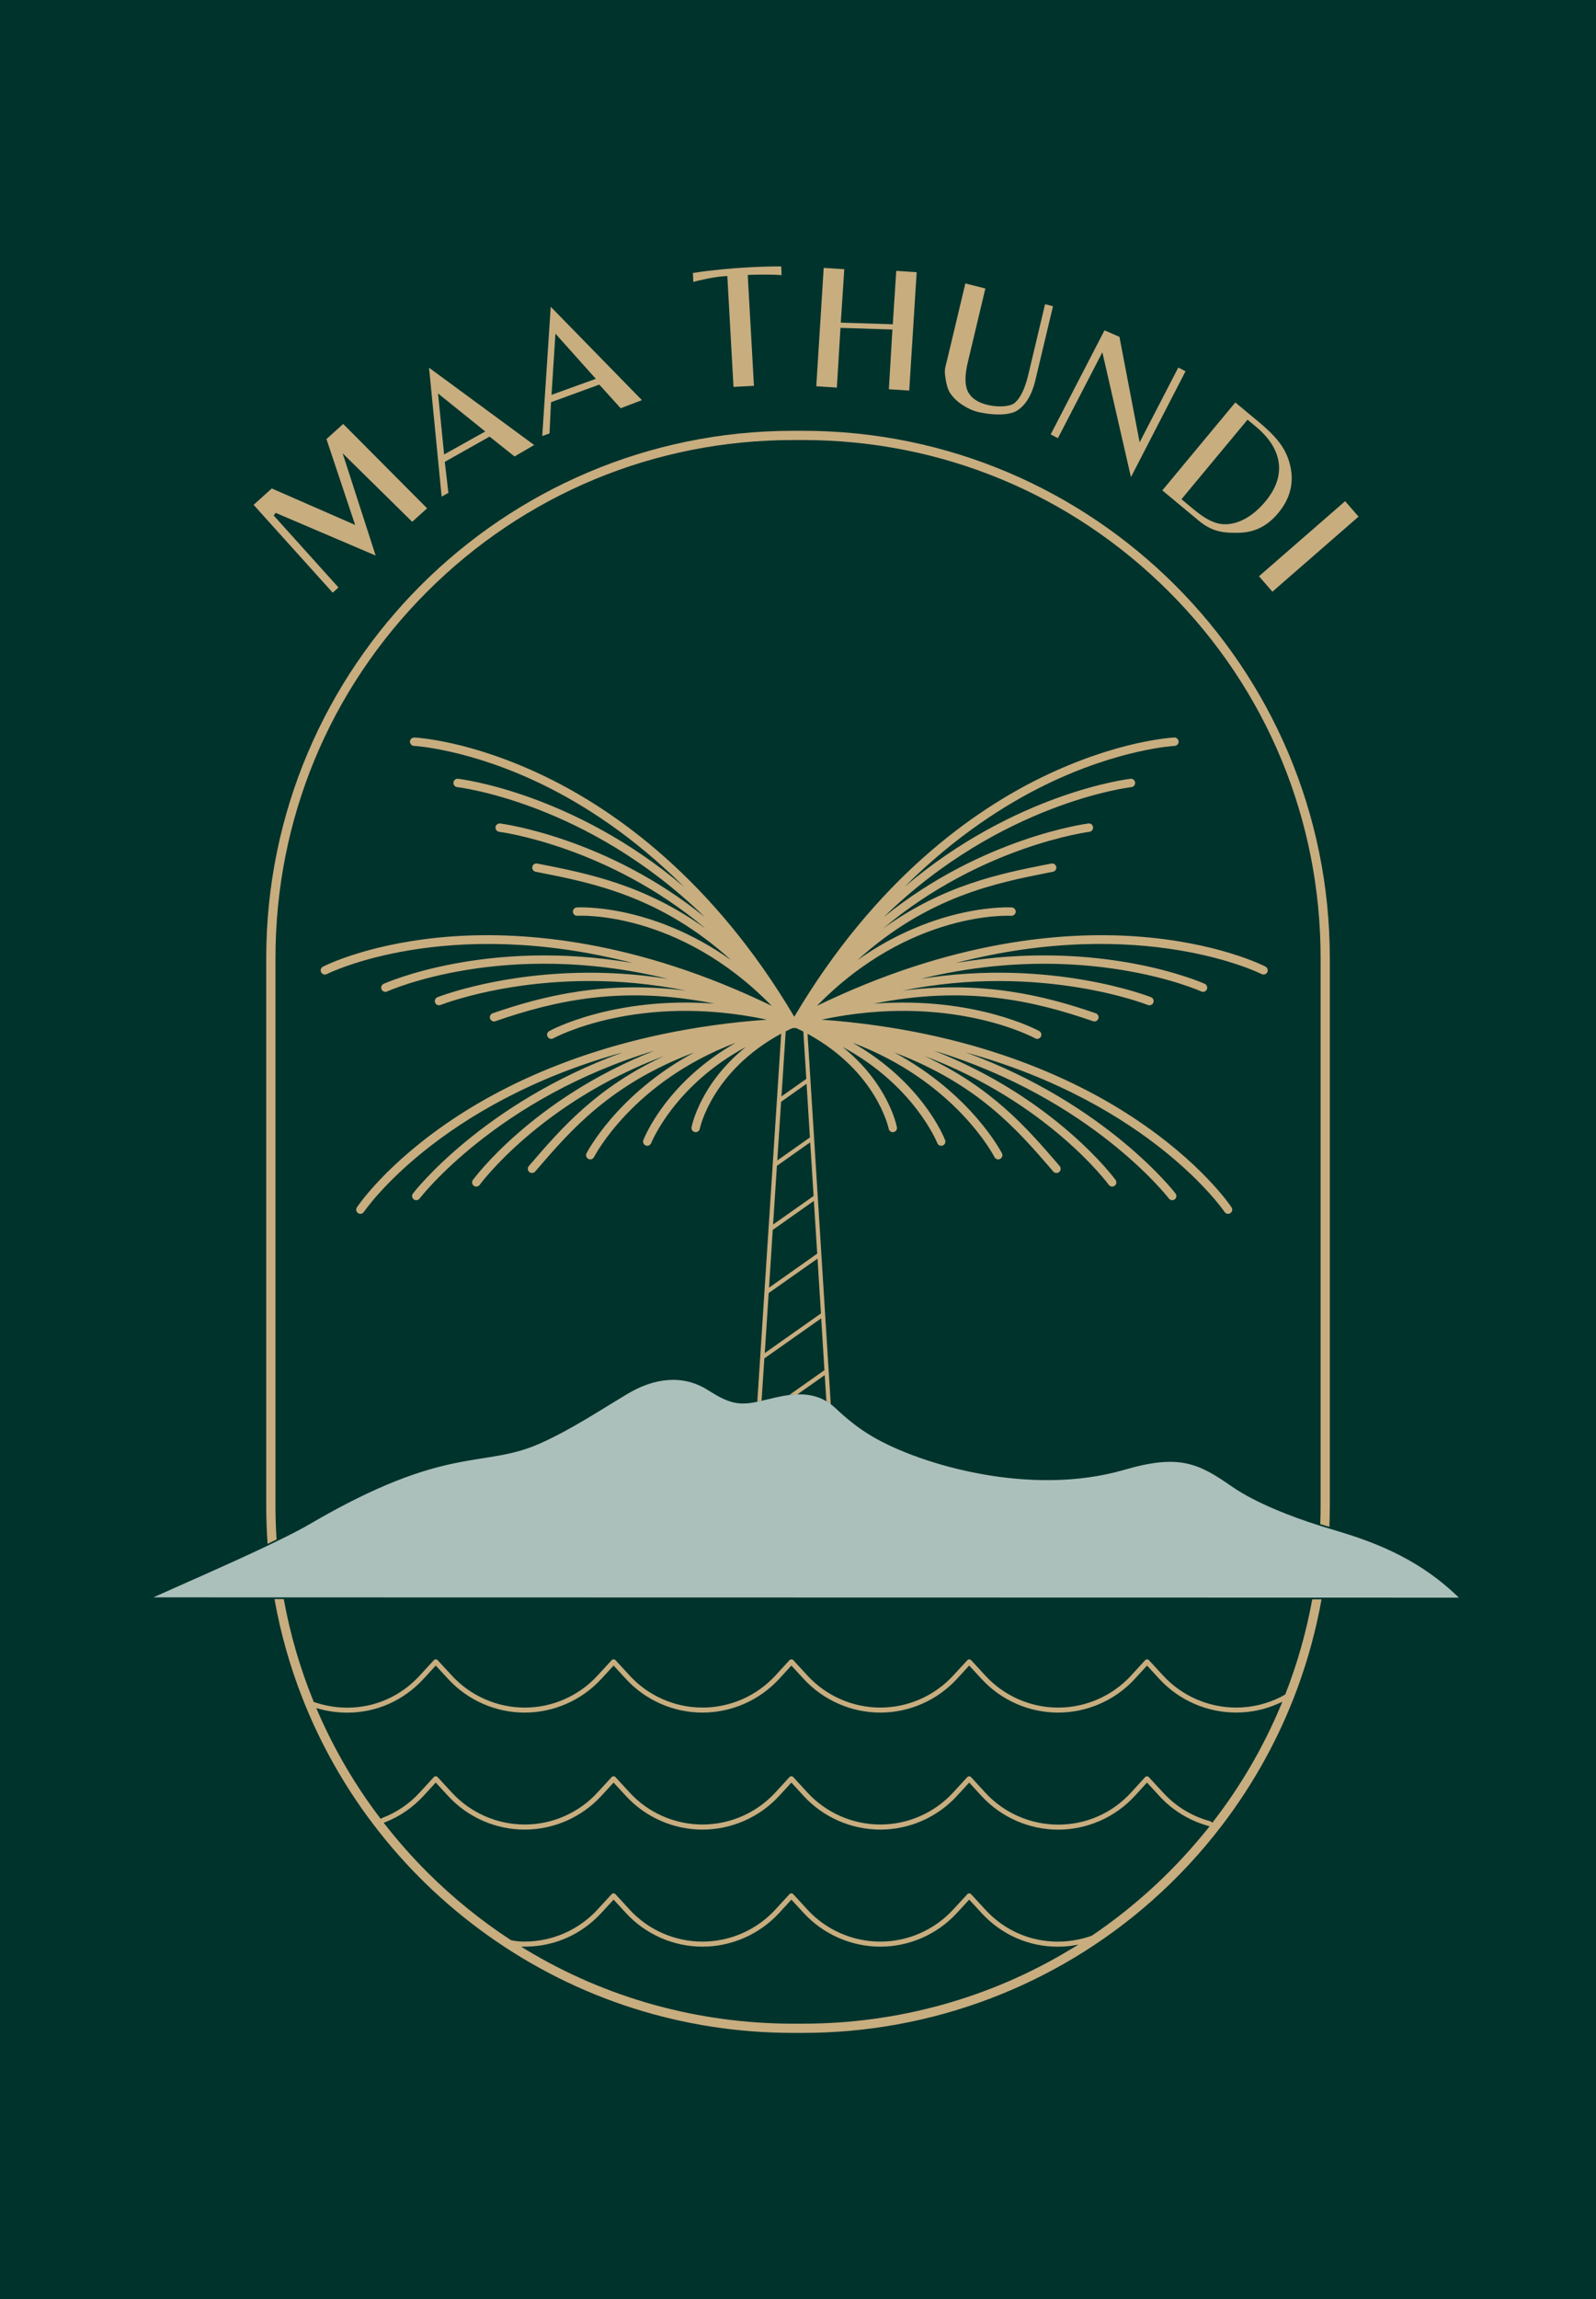
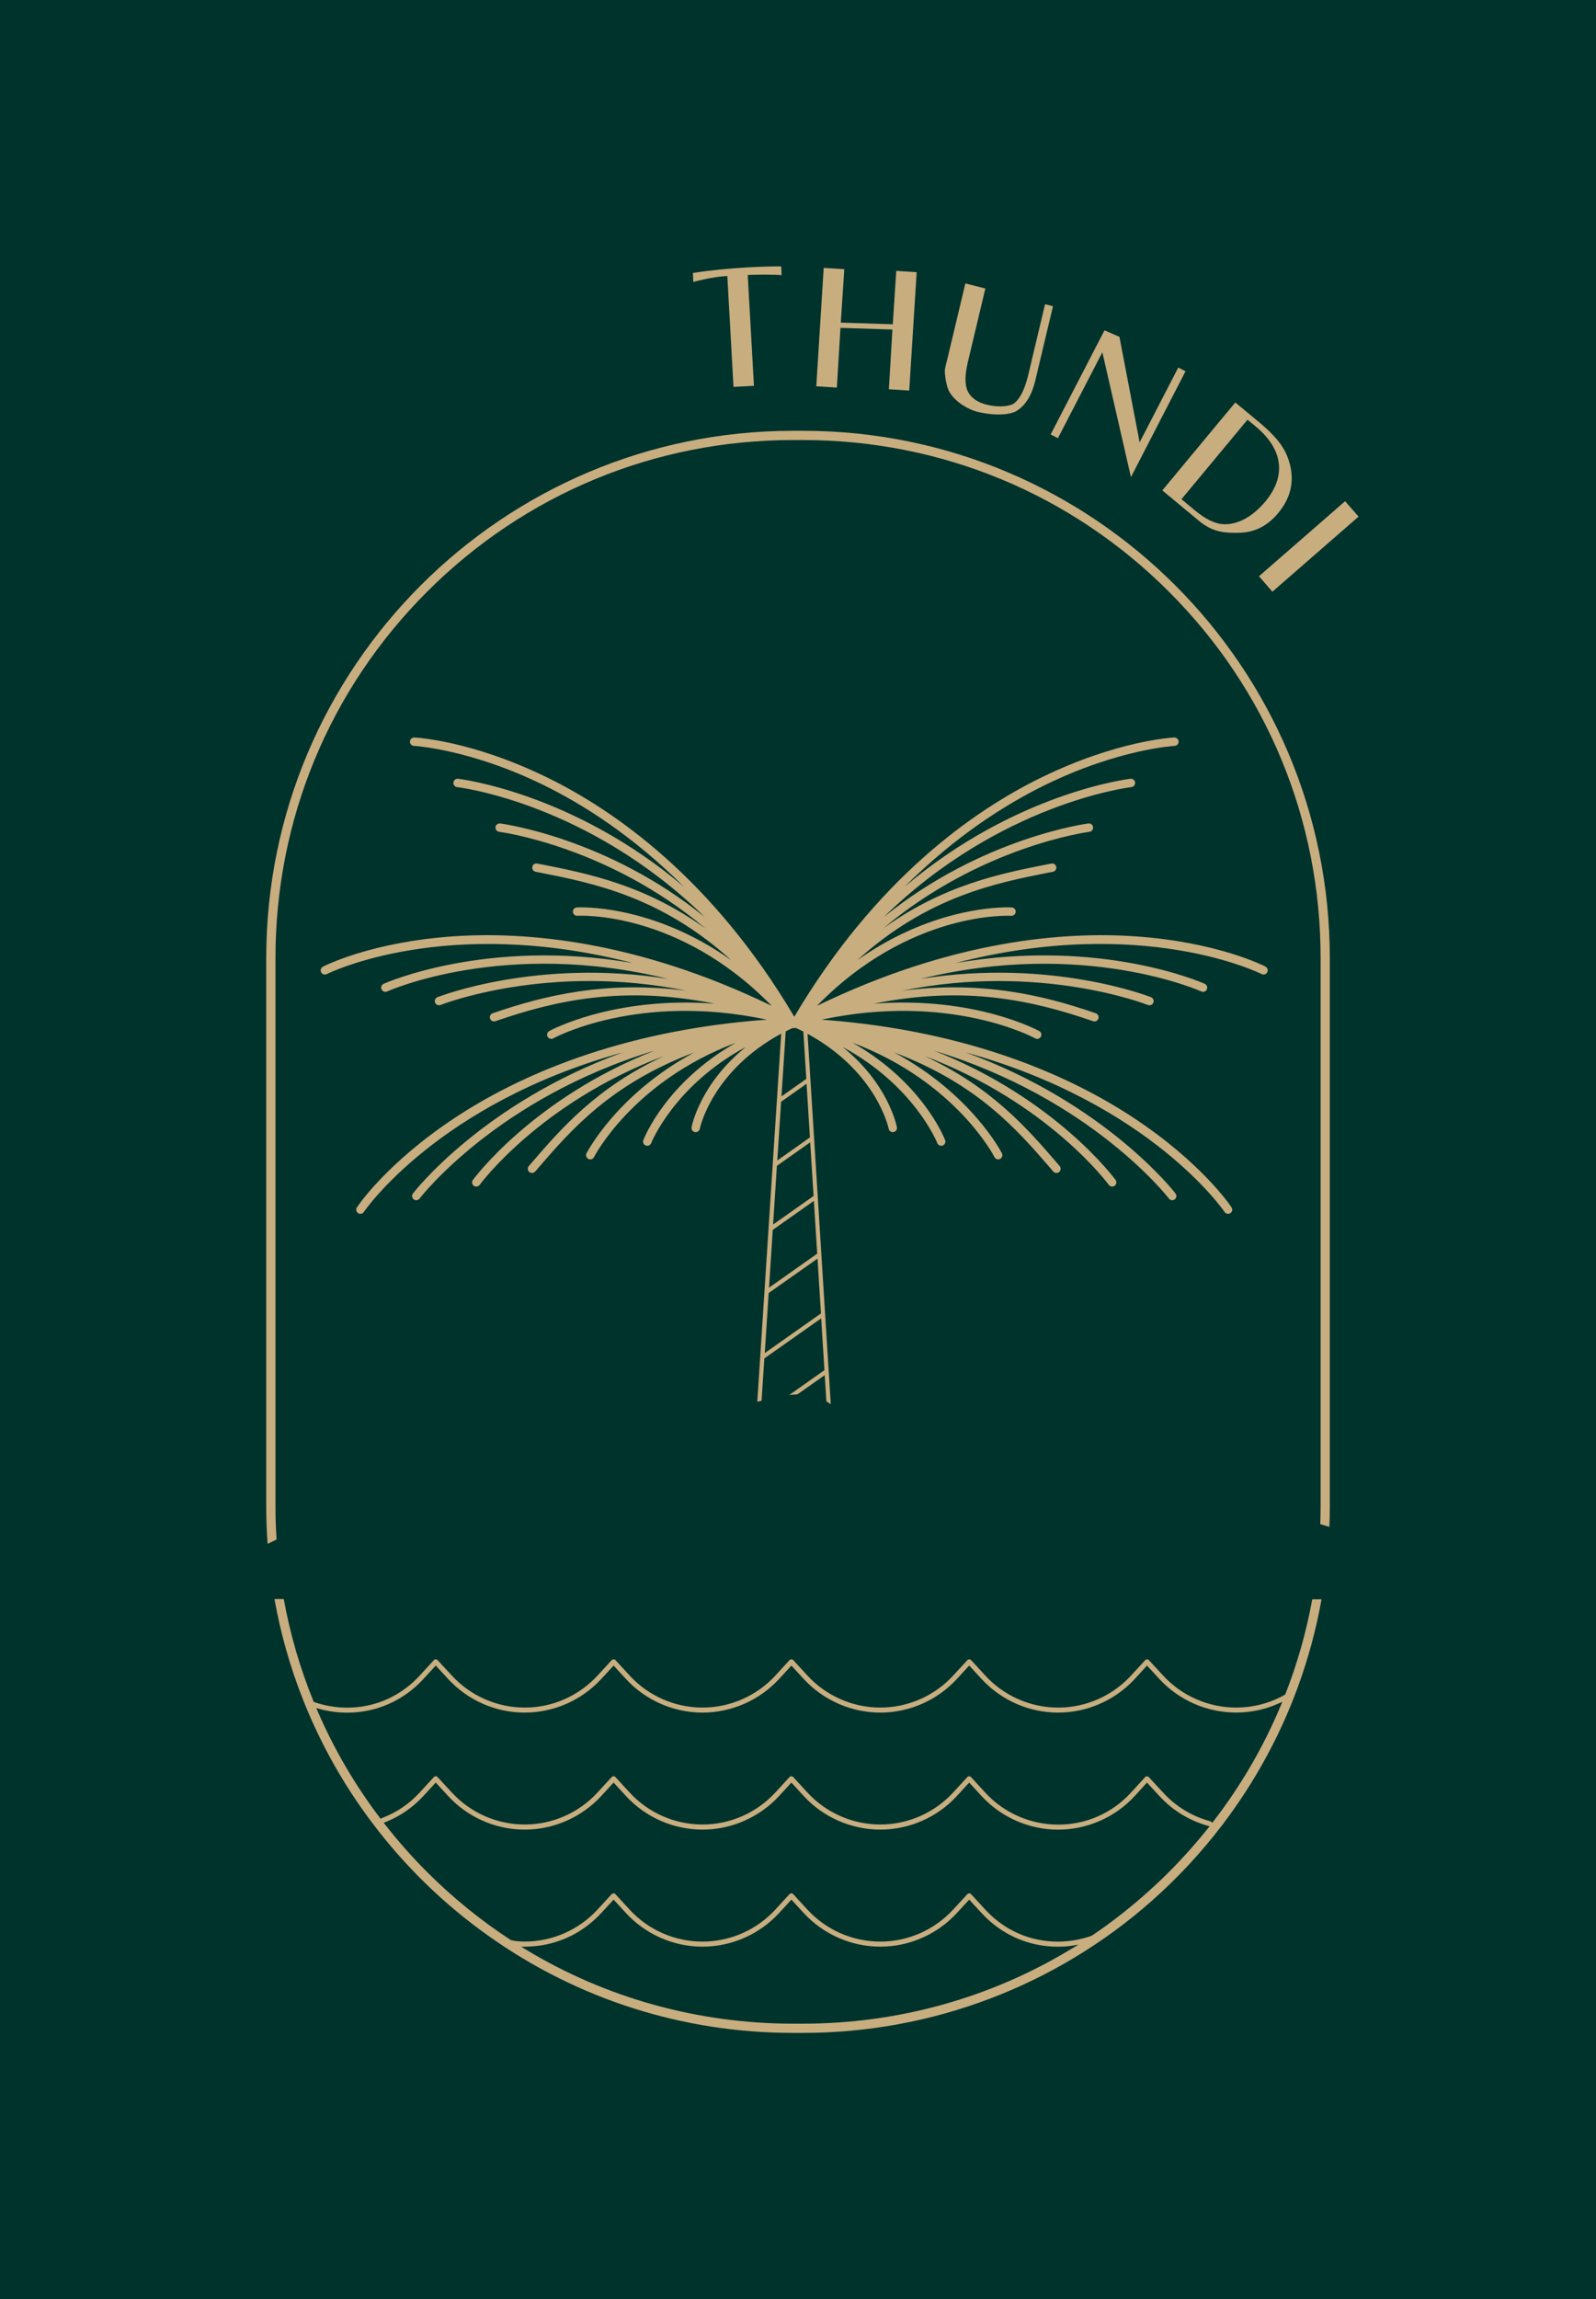
<svg xmlns="http://www.w3.org/2000/svg" id="Layer_2" data-name="Layer 2" viewBox="0 0 750.11 1080">
  <defs>
    <style>      .cls-1 {        fill: #abc0bb;      }      .cls-2 {        fill: #00332c;      }      .cls-3 {        fill: #c8ad7f;      }    </style>
  </defs>
  <g id="Layer_1-2" data-name="Layer 1">
    <rect class="cls-2" x="-164.94" y="164.94" width="1080" height="750.11" transform="translate(-164.94 915.06) rotate(-90)" />
    <g>
      <path class="cls-3" d="M594.85,454.05c-.93-.47-22.82-11.62-61.39-14.25-33.45-2.28-85.82,1.79-149.51,32.66,43.94-44.97,90.82-42.33,91.31-42.29,1.06.02,2.03-.75,2.11-1.83s-.75-2.03-1.83-2.11c-.41-.04-34.73-2.01-72.55,24.75,33.02-29.89,65.07-36.21,89.94-41.13l1.95-.37c1.08-.22,1.77-1.26,1.55-2.32-.22-1.06-1.24-1.77-2.32-1.54l-1.95.37c-21.66,4.27-48.67,9.63-77.08,30.12,45.93-38.67,96.28-45.32,96.94-45.4,1.08-.14,1.85-1.12,1.71-2.21-.14-1.08-1.08-1.83-2.19-1.71-.67.08-50.05,6.58-96.16,43.96,54.95-53.71,115.59-60.95,116.36-61.03,1.08-.12,1.87-1.1,1.75-2.19-.12-1.06-1.06-1.85-2.17-1.73-.73.08-53.87,6.38-106.18,50.74,23.94-23.88,47.49-38.75,66.17-47.88,34.57-16.87,60.5-18.29,60.76-18.31,1.08-.06,1.93-.96,1.87-2.07-.06-1.08-1.02-1.93-2.05-1.87-1.08.06-26.83,1.46-62.12,18.62-32.05,15.59-78.12,47.78-116.46,112.54-38.35-64.75-84.4-96.94-116.47-112.54-35.26-17.17-61.01-18.57-62.1-18.62-1.02-.04-2.01.79-2.07,1.87-.04,1.1.79,2.01,1.87,2.07.26.02,26.19,1.44,60.76,18.31,18.7,9.14,42.23,24,66.17,47.88-52.31-44.36-105.45-50.66-106.18-50.74-1.08-.14-2.05.65-2.17,1.73-.12,1.08.67,2.07,1.75,2.19.77.08,61.41,7.32,116.36,61.03-46.09-37.39-95.49-43.88-96.14-43.96-1.1-.12-2.07.63-2.2,1.71-.12,1.08.65,2.07,1.73,2.21.65.08,51.07,6.71,97.04,45.48-28.45-20.55-55.5-25.91-77.2-30.2l-1.95-.37c-1.08-.24-2.11.47-2.32,1.54-.2,1.06.49,2.11,1.56,2.32l1.95.37c24.89,4.92,56.94,11.24,89.94,41.13-37.8-26.76-72.14-24.79-72.55-24.75-1.08.08-1.91,1.02-1.83,2.11.08,1.08,1.02,1.91,2.11,1.81.51-.02,47.33-2.76,91.33,42.31-63.71-30.87-116.08-34.95-149.51-32.66-38.59,2.64-60.48,13.78-61.41,14.25-.97.49-1.34,1.67-.83,2.64.49.96,1.67,1.34,2.64.85.71-.35,56.03-27.88,143.8-5.2-68.75-11.83-116.46,9.49-117.09,9.78-.98.45-1.42,1.63-.96,2.62.45.98,1.61,1.42,2.62.96.67-.31,55.32-24.75,131.93-5.91-61.35-9.8-107.69,8.37-108.3,8.6-1,.41-1.5,1.56-1.08,2.58.39,1,1.56,1.48,2.56,1.08.61-.26,50.74-19.9,115.53-6.69-37.58-4.84-66.68,2.15-91.06,10.59-1.02.35-1.57,1.48-1.22,2.5.37,1.04,1.5,1.58,2.52,1.22,28.08-9.73,59.91-16.91,103.01-8.23-47.55-3.62-77.35,12.64-77.71,12.86-.94.53-1.3,1.73-.77,2.68.37.63,1.04,1,1.73,1,.32,0,.65-.08.94-.26.43-.24,39.79-21.66,100.37-8.78-70.68,5.14-118.29,27.46-146.26,45.87-32.25,21.22-45.83,41.44-46.41,42.29-.59.91-.33,2.13.57,2.72.33.24.71.33,1.08.33.63,0,1.26-.31,1.63-.89.43-.63,34.77-50.85,121.59-74.91-65.9,24.02-98.11,65.68-98.54,66.25-.65.87-.47,2.11.39,2.76.35.28.77.39,1.18.39.59,0,1.18-.28,1.58-.79.43-.59,36.38-47.07,110.37-69.46-57.17,22.48-84.97,60.23-85.33,60.74-.65.89-.43,2.11.43,2.74.35.26.75.37,1.16.37.61,0,1.2-.28,1.59-.81.35-.51,28.57-38.69,86.65-60.52-31.58,14.65-48.22,33.92-62.51,50.48l-1.04,1.2c-.71.83-.61,2.07.2,2.78.37.32.83.47,1.3.47.55,0,1.1-.22,1.48-.67l1.04-1.2c15.77-18.29,34.43-39.91,73.63-54.69-36.25,19.53-50.34,46.96-50.54,47.33-.47.96-.08,2.15.89,2.64.28.14.59.22.89.22.71,0,1.42-.41,1.75-1.1.22-.41,18.33-35.5,66.62-53.67-32.56,18.51-42.92,44.36-43.43,45.7-.39,1,.12,2.15,1.12,2.54.24.1.47.14.71.14.79,0,1.54-.49,1.85-1.26.12-.33,10.89-27.05,44.46-45.14-21.28,17.17-25.28,36.62-25.48,37.66-.2,1.06.49,2.11,1.56,2.3.14.02.26.04.37.04.93,0,1.75-.65,1.93-1.59.06-.3,5.65-27.01,38.27-44.69l-11.24,172.9c.65-.14,1.32-.3,2.01-.45l1.3-19.9,26.72-18.82,1.52,24.35-16.56,11.68c1.28-.16,2.56-.28,3.84-.3l12.86-9.06.79,12.32c.69.41,1.38.87,2.05,1.38l-10.91-174.02c32.51,17.7,38.08,44.32,38.14,44.61.18.94,1,1.59,1.93,1.59.12,0,.26-.02.37-.04,1.06-.2,1.77-1.24,1.55-2.3-.2-1.04-4.19-20.5-25.48-37.66,33.59,18.09,44.34,44.81,44.48,45.14.3.77,1.04,1.26,1.83,1.26.24,0,.47-.04.71-.14,1.02-.39,1.52-1.54,1.12-2.54-.51-1.34-10.85-27.19-43.43-45.7,48.31,18.17,66.43,53.26,66.62,53.67.35.69,1.04,1.1,1.77,1.1.3,0,.59-.08.87-.22.98-.49,1.38-1.67.89-2.64-.18-.37-14.29-27.8-50.54-47.33,39.2,14.79,57.86,36.4,73.63,54.69l1.04,1.2c.39.45.94.67,1.5.67.45,0,.91-.16,1.28-.47.83-.71.91-1.95.2-2.78l-1.02-1.2c-14.29-16.56-30.93-35.83-62.51-50.48,58.06,21.83,86.27,60.01,86.63,60.52.39.53,1,.81,1.61.81.39,0,.79-.12,1.14-.37.89-.63,1.08-1.85.45-2.74-.37-.51-28.11-38.21-85.21-60.68,73.85,22.41,109.8,68.81,110.25,69.4.37.51.96.79,1.55.79.41,0,.85-.12,1.2-.39.87-.65,1.02-1.89.37-2.76-.41-.57-32.62-42.23-98.54-66.25,86.82,24.06,121.16,74.28,121.59,74.91.37.57,1,.89,1.65.89.35,0,.75-.1,1.08-.33.91-.59,1.14-1.81.55-2.72-.57-.85-14.14-21.07-46.41-42.29-27.98-18.41-75.58-40.73-146.26-45.87,60.58-12.88,99.96,8.54,100.37,8.78.3.18.63.26.96.26.69,0,1.36-.37,1.71-1,.53-.94.2-2.15-.75-2.68-.37-.22-30.18-16.48-77.73-12.86,43.1-8.68,74.93-1.5,103.03,8.23,1.02.35,2.15-.18,2.5-1.22.35-1.02-.2-2.15-1.22-2.5-24.35-8.43-53.41-15.42-90.96-10.61,64.72-13.15,114.82,6.46,115.43,6.71,1.02.39,2.17-.08,2.58-1.08.39-1.02-.08-2.17-1.1-2.58-.59-.24-46.88-18.39-108.17-8.62,76.49-18.76,131.12,5.61,131.81,5.93.98.45,2.15.02,2.6-.96.45-1,.02-2.17-.96-2.62-.63-.3-48.35-21.64-117.11-9.77,87.79-22.72,143.13,4.82,143.82,5.18.96.49,2.15.12,2.66-.85.49-.96.12-2.15-.85-2.64ZM369.26,484.45c1.06-.55,2.17-1.08,3.27-1.59h.02c.16.04.33.06.49.06.1,0,.2-.02.3-.04.08.02.18.04.28.04.18,0,.33-.02.49-.06h.02c1.16.55,2.3,1.1,3.43,1.67l1.4,22.23-11.67,8.23,1.99-30.54ZM385.84,616.93l-26.4,18.61,1.83-28.19,22.96-16.16,1.61,25.75ZM384.08,588.85l-22.64,15.97,1.75-27.13,19.33-13.62,1.56,24.79ZM382.39,561.76l-19.04,13.41,1.79-27.56,15.65-11.05,1.59,25.2ZM380.66,534.26l-15.34,10.83,1.79-27.58,11.97-8.45,1.57,25.2Z" />
      <path class="cls-3" d="M125.77,725.15c-.43-5.83-.64-11.85-.64-17.9v-257.26c0-136.55,111.08-247.64,247.62-247.64h4.63c136.54,0,247.62,111.09,247.62,247.64v257.26c0,3.31-.07,6.65-.19,9.94-.45-.13-.89-.26-1.32-.4l-.7-.21c-.73-.22-1.49-.45-2.28-.7.11-2.74.17-5.64.17-8.63v-257.26c0-65.01-25.31-126.11-71.27-172.04-45.94-45.96-107.03-71.26-172.02-71.26h-4.63c-64.98,0-126.08,25.31-172.04,71.26-45.94,45.95-71.25,107.04-71.25,172.04v257.26c0,5.36.17,10.7.52,15.87-1.36.67-2.77,1.35-4.21,2.03Z" />
      <path class="cls-3" d="M372.74,954.87c-51.75,0-101.3-15.79-143.31-45.67l-.19-.14c-20.71-14.74-38.94-32.48-54.21-52.72-13.56-17.93-24.6-37.61-32.81-58.5-5.92-15.04-10.37-30.76-13.22-46.76.67,0,1.34,0,2.01,0,.78,0,1.56,0,2.35,0,2.97,16.4,7.67,32.55,13.97,48.01l.14.33.34.12c.36.12.82.26,1.56.48,4.51,1.38,9.16,2.08,13.81,2.08,13.05,0,25.14-5.35,34.07-15.06l6.68-7.27c.22-.23.55-.37.88-.37s.64.14.85.37l6.72,7.27c8.77,9.54,21.24,15.02,34.23,15.02,6.48,0,12.76-1.32,18.69-3.93,5.92-2.61,11.14-6.34,15.52-11.1l6.69-7.26c.22-.23.55-.37.88-.37s.66.14.89.38l6.67,7.26c8.77,9.55,21.24,15.02,34.23,15.02s25.46-5.48,34.23-15.02l6.67-7.27c.22-.23.55-.37.88-.37s.66.14.88.38l6.67,7.26c8.79,9.55,21.27,15.02,34.25,15.02s25.44-5.48,34.21-15.02l6.71-7.26c.21-.24.53-.37.86-.37s.66.14.89.38l6.68,7.26c8.77,9.54,21.24,15.02,34.23,15.02s25.46-5.48,34.23-15.02l6.67-7.27c.22-.23.55-.37.88-.37s.65.14.85.37l6.74,7.29c8.76,9.52,21.27,14.99,34.31,14.99,7.2,0,14.39-1.7,20.78-4.91.77-.38,1.45-.77,2.03-1.11l.23-.14.1-.25c5.59-14.25,9.82-29.21,12.59-44.45h4.37c-2.52,14.09-6.29,28.01-11.2,41.39l-.05.15c-8.5,23.13-20.46,44.87-35.53,64.63-9.8,12.83-20.91,24.78-33.03,35.5-45.25,39.98-103.46,62-163.92,62h-4.63ZM282.56,898.59c-9.13,9.9-21.52,15.5-34.89,15.75l-2.72.05,2.33,1.41c37.62,22.73,81,34.74,125.47,34.74h4.63c44.66,0,88.22-12.12,125.98-35.04,0,0,2.2-1.25,3.52-2.08-1.53.27-4.03.63-4.03.63-1.82.22-3.69.33-5.69.33-13.71,0-26.43-5.61-35.82-15.79l-5.82-6.32-5.82,6.32c-9.23,10.02-22.33,15.77-35.94,15.77s-26.75-5.75-36-15.77l-5.81-6.32-5.8,6.32c-9.25,10.02-22.36,15.77-35.98,15.77s-26.73-5.75-35.96-15.77l-5.82-6.32-5.82,6.32ZM455.51,889.33c.32,0,.66.14.89.38l6.68,7.25c8.93,9.7,21.03,15.04,34.07,15.04,3.22,0,6.47-.33,9.67-1l.19-.05c1.95-.4,3.93-.96,5.91-1.66l.46-.25c8.41-5.67,16.67-12.06,24.44-18.91.3-.26.6-.52.91-.8,3.51-3.09,7.1-6.47,10.67-10.04,6.49-6.51,12.67-13.42,18.37-20.54l.74-.92-1.14-.33c-8.65-2.49-16.41-7.29-22.44-13.87l-5.84-6.34-5.79,6.34c-9.23,10.02-22.34,15.77-35.96,15.77s-26.75-5.75-36-15.77l-5.82-6.34-5.82,6.34c-9.22,10.01-22.32,15.75-35.94,15.75s-26.76-5.74-36-15.75l-5.81-6.34-5.8,6.32c-9.24,10.02-22.36,15.77-35.98,15.77s-26.74-5.75-35.96-15.77l-5.82-6.32-5.82,6.32c-9.23,10.02-22.34,15.77-35.96,15.77-6.79,0-13.4-1.39-19.65-4.13-6.25-2.75-11.74-6.67-16.34-11.65l-5.82-6.32-5.8,6.32c-5.07,5.46-11.02,9.56-17.68,12.18l-.98.39.65.83c6.08,7.78,12.71,15.28,19.71,22.28,12.09,12.08,25.34,22.84,39.39,31.98l.12.08.14.03c1.42.3,2.84.49,4.12.55.71.03,1.42.05,2.12.05,12.97,0,25.44-5.47,34.21-15.01l6.69-7.26c.22-.23.55-.37.88-.37s.66.14.89.38l6.67,7.26c8.77,9.55,21.24,15.02,34.23,15.02s25.46-5.48,34.23-15.02l6.67-7.27c.22-.23.55-.37.88-.37s.66.14.88.38l6.67,7.26c8.79,9.55,21.27,15.02,34.25,15.02s25.44-5.48,34.21-15.02l6.71-7.26c.21-.24.53-.37.86-.37ZM455.51,834.36c.33,0,.66.14.89.38l6.68,7.28c8.77,9.55,21.25,15.02,34.25,15.02,6.54,0,12.84-1.31,18.71-3.89,5.88-2.58,11.09-6.33,15.5-11.13l6.67-7.29c.22-.23.55-.37.88-.37s.65.14.85.37l6.74,7.29c5.92,6.48,13.56,11.12,22.09,13.42.14.04.29.12.4.21l.63.5.49-.64c12.91-16.71,23.55-34.99,31.63-54.32l.77-1.84-1.82.81c-6.27,2.81-12.95,4.24-19.87,4.24-13.7,0-26.85-5.73-36.07-15.73l-5.84-6.34-5.79,6.32c-9.25,10.02-22.36,15.77-35.98,15.77s-26.73-5.75-35.98-15.77l-5.82-6.32-5.82,6.32c-9.23,10.02-22.33,15.77-35.94,15.77s-26.75-5.75-36-15.77l-5.81-6.32-5.8,6.32c-9.24,10.02-22.36,15.77-35.98,15.77s-26.73-5.75-35.96-15.77l-5.82-6.32-5.82,6.32c-9.23,10.02-22.34,15.77-35.96,15.77-6.79,0-13.4-1.39-19.65-4.13-6.22-2.74-11.71-6.65-16.34-11.65l-5.82-6.32-5.8,6.32c-9.41,10.19-22.13,15.81-35.82,15.81-4.35,0-8.71-.58-12.95-1.72l-1.58-.43.65,1.5c7.68,17.77,17.51,34.59,29.19,49.97l.42.55.6-.34c.07-.04.15-.07.23-.11,6.76-2.59,12.6-6.58,17.5-11.9l6.68-7.27c.22-.23.55-.37.88-.37s.64.14.85.37l6.72,7.27c8.77,9.54,21.24,15.02,34.23,15.02,6.47,0,12.76-1.32,18.69-3.93,5.95-2.62,11.17-6.35,15.52-11.1l6.69-7.26c.22-.23.55-.37.88-.37s.66.14.88.38l6.67,7.26c8.77,9.55,21.24,15.02,34.23,15.02s25.46-5.48,34.23-15.02l6.67-7.27c.22-.23.55-.37.88-.37s.65.14.88.38l6.69,7.28c8.77,9.53,21.25,15,34.23,15s25.44-5.47,34.21-15l6.7-7.29c.22-.23.55-.37.88-.37Z" />
-       <path class="cls-3" d="M537.63,889.18l-.33.37c.3-.26.59-.51.89-.79-.2.1-.39.24-.55.41Z" />
+       <path class="cls-3" d="M537.63,889.18l-.33.37c.3-.26.59-.51.89-.79-.2.1-.39.24-.55.41" />
      <g>
-         <polygon class="cls-3" points="119.2 237.13 127.73 229.43 166.91 246.57 153.43 206.24 161.31 199.14 200.73 238.76 193.73 245.09 161.04 212.92 176.55 260.95 129.54 240.89 128.65 242.15 159.08 275.94 156.37 278.39 119.2 237.13" />
-         <path class="cls-3" d="M258.84,144.1l42.86,43.85-9.98,3.81-10.07-11.11-22.68,8.28-.7,14.64-3.42,1.24,3.99-60.7ZM259.21,185.46l20.83-7.52-18.99-21.22-1.83,28.74Z" />
-         <path class="cls-3" d="M201.65,172.72l49.41,36.31-9.23,5.38-11.74-9.33-21.04,11.85,1.69,14.56-3.17,1.78-5.92-60.55ZM208.73,213.47l19.33-10.8-22.19-17.86,2.86,28.66Z" />
        <path class="cls-3" d="M341.83,129.66l-.78.04c-5.39.26-12.62,2.03-15.2,2.71l-.18-4.2c18.57-2.86,35.85-3.08,40.75-3.08.29,0,.54,0,.75,0l.17,4.11c-2.05-.18-4.7-.27-7.88-.27-3.88,0-7.2.14-7.24.14l-.79.03,2.92,52.07-9.61.52-2.9-52.07Z" />
        <polygon class="cls-3" points="417.76 182.84 419.43 154.78 395.02 154 393.32 182.06 383.65 181.43 387.13 125.83 396.81 126.45 395.17 151.54 419.6 152.31 421.24 127.23 430.83 127.86 427.33 183.46 417.76 182.84" />
        <path class="cls-3" d="M460.31,193.66c-3.05-.65-5.8-2-8.26-3.65-2.46-1.65-4.37-3.57-5.7-5.71-1.29-2-2-6.24-2.21-8.55-.21-2.29.15-3.34,1.12-7.17l8.45-35.44,9.4,2.37-8,33.62c-1.65,6.54-1.77,11.27-.37,14.43,1.42,3.18,4.57,5.5,9.42,6.63,5.84,1.35,10.79.57,12.53-.79,2.71-2.12,4.83-6.33,6.48-12.87l8-33.64,3.73.95-8.45,35.44c-1.69,6.68-4.64,11.32-8.76,13.79-2.46,1.46-8.59,2.46-17.39.58Z" />
        <polygon class="cls-3" points="531.54 224.11 518.1 165.47 497.21 205.82 493.81 204.06 519.1 155.17 526.13 158.21 535.62 207.77 553.79 172.63 557.19 174.39 531.54 224.11" />
        <path class="cls-3" d="M580.17,250.27c-6.11,0-11.05-.96-16.8-5.73l-17.09-14.2,34.31-41.3,10.87,9.03c9.32,7.75,13.24,13.22,14.99,20.91,1.79,7.92-.12,15.32-5.69,22-4.97,5.97-10.84,9-17.95,9.25-.9.03-1.78.05-2.65.05h0ZM555.29,234.49l5.74,4.78c2.86,2.38,5.45,4.14,7.7,5.22,2.38,1.14,4.56,1.71,6.67,1.75h.41c3.15,0,6.37-.9,9.57-2.68,3.29-1.84,6.44-4.54,9.36-8.04,4.93-5.94,7.04-12.02,6.26-18.07-.77-6.02-4.39-11.77-10.77-17.08l-3.9-3.24-31.05,37.36Z" />
        <polygon class="cls-3" points="591.71 270.67 632.2 235.42 638.51 242.66 598.02 277.93 591.71 270.67" />
      </g>
    </g>
-     <path class="cls-1" d="M685.63,750.43s-24.45,0-63.59-.02h-5.97c-120.61-.02-366.65-.08-482.04-.1-2.03-.02-4.02-.02-5.97,0-32.19-.02-52.96-.02-55.97-.02,11.1-5.02,34.51-15.16,52.98-23.92v-.02c1.97-.93,3.9-1.85,5.73-2.76,5.81-2.82,10.85-5.41,14.45-7.52,65.38-38.29,81.57-25.89,108.88-38.2,14.53-6.56,27.03-14.92,40.72-23.11,12.46-7.46,25.95-9.37,37.84-1.83,9.25,5.87,14,7.44,22.96,5.55.12-.02.22-.04.34-.08.65-.14,1.32-.3,2.01-.45,4.06-.94,8.47-2.15,12.97-2.7,1.28-.16,2.56-.28,3.84-.3,4.61-.14,9.25.65,13.64,3.27.69.41,1.38.87,2.05,1.38.65.49,1.3,1.02,1.95,1.61,4.92,4.69,10.67,9.51,17.64,13.58,22.37,13.11,74.07,28.47,118.35,15.59,25.67-7.48,34.73-3.15,50.4,7.76,11.69,8.13,29.28,14.63,40.85,18.29,1.26.41,2.46.77,3.56,1.1.75.24,1.52.45,2.3.69,16.72,5.02,39.57,12.17,60.09,32.19Z" />
  </g>
</svg>